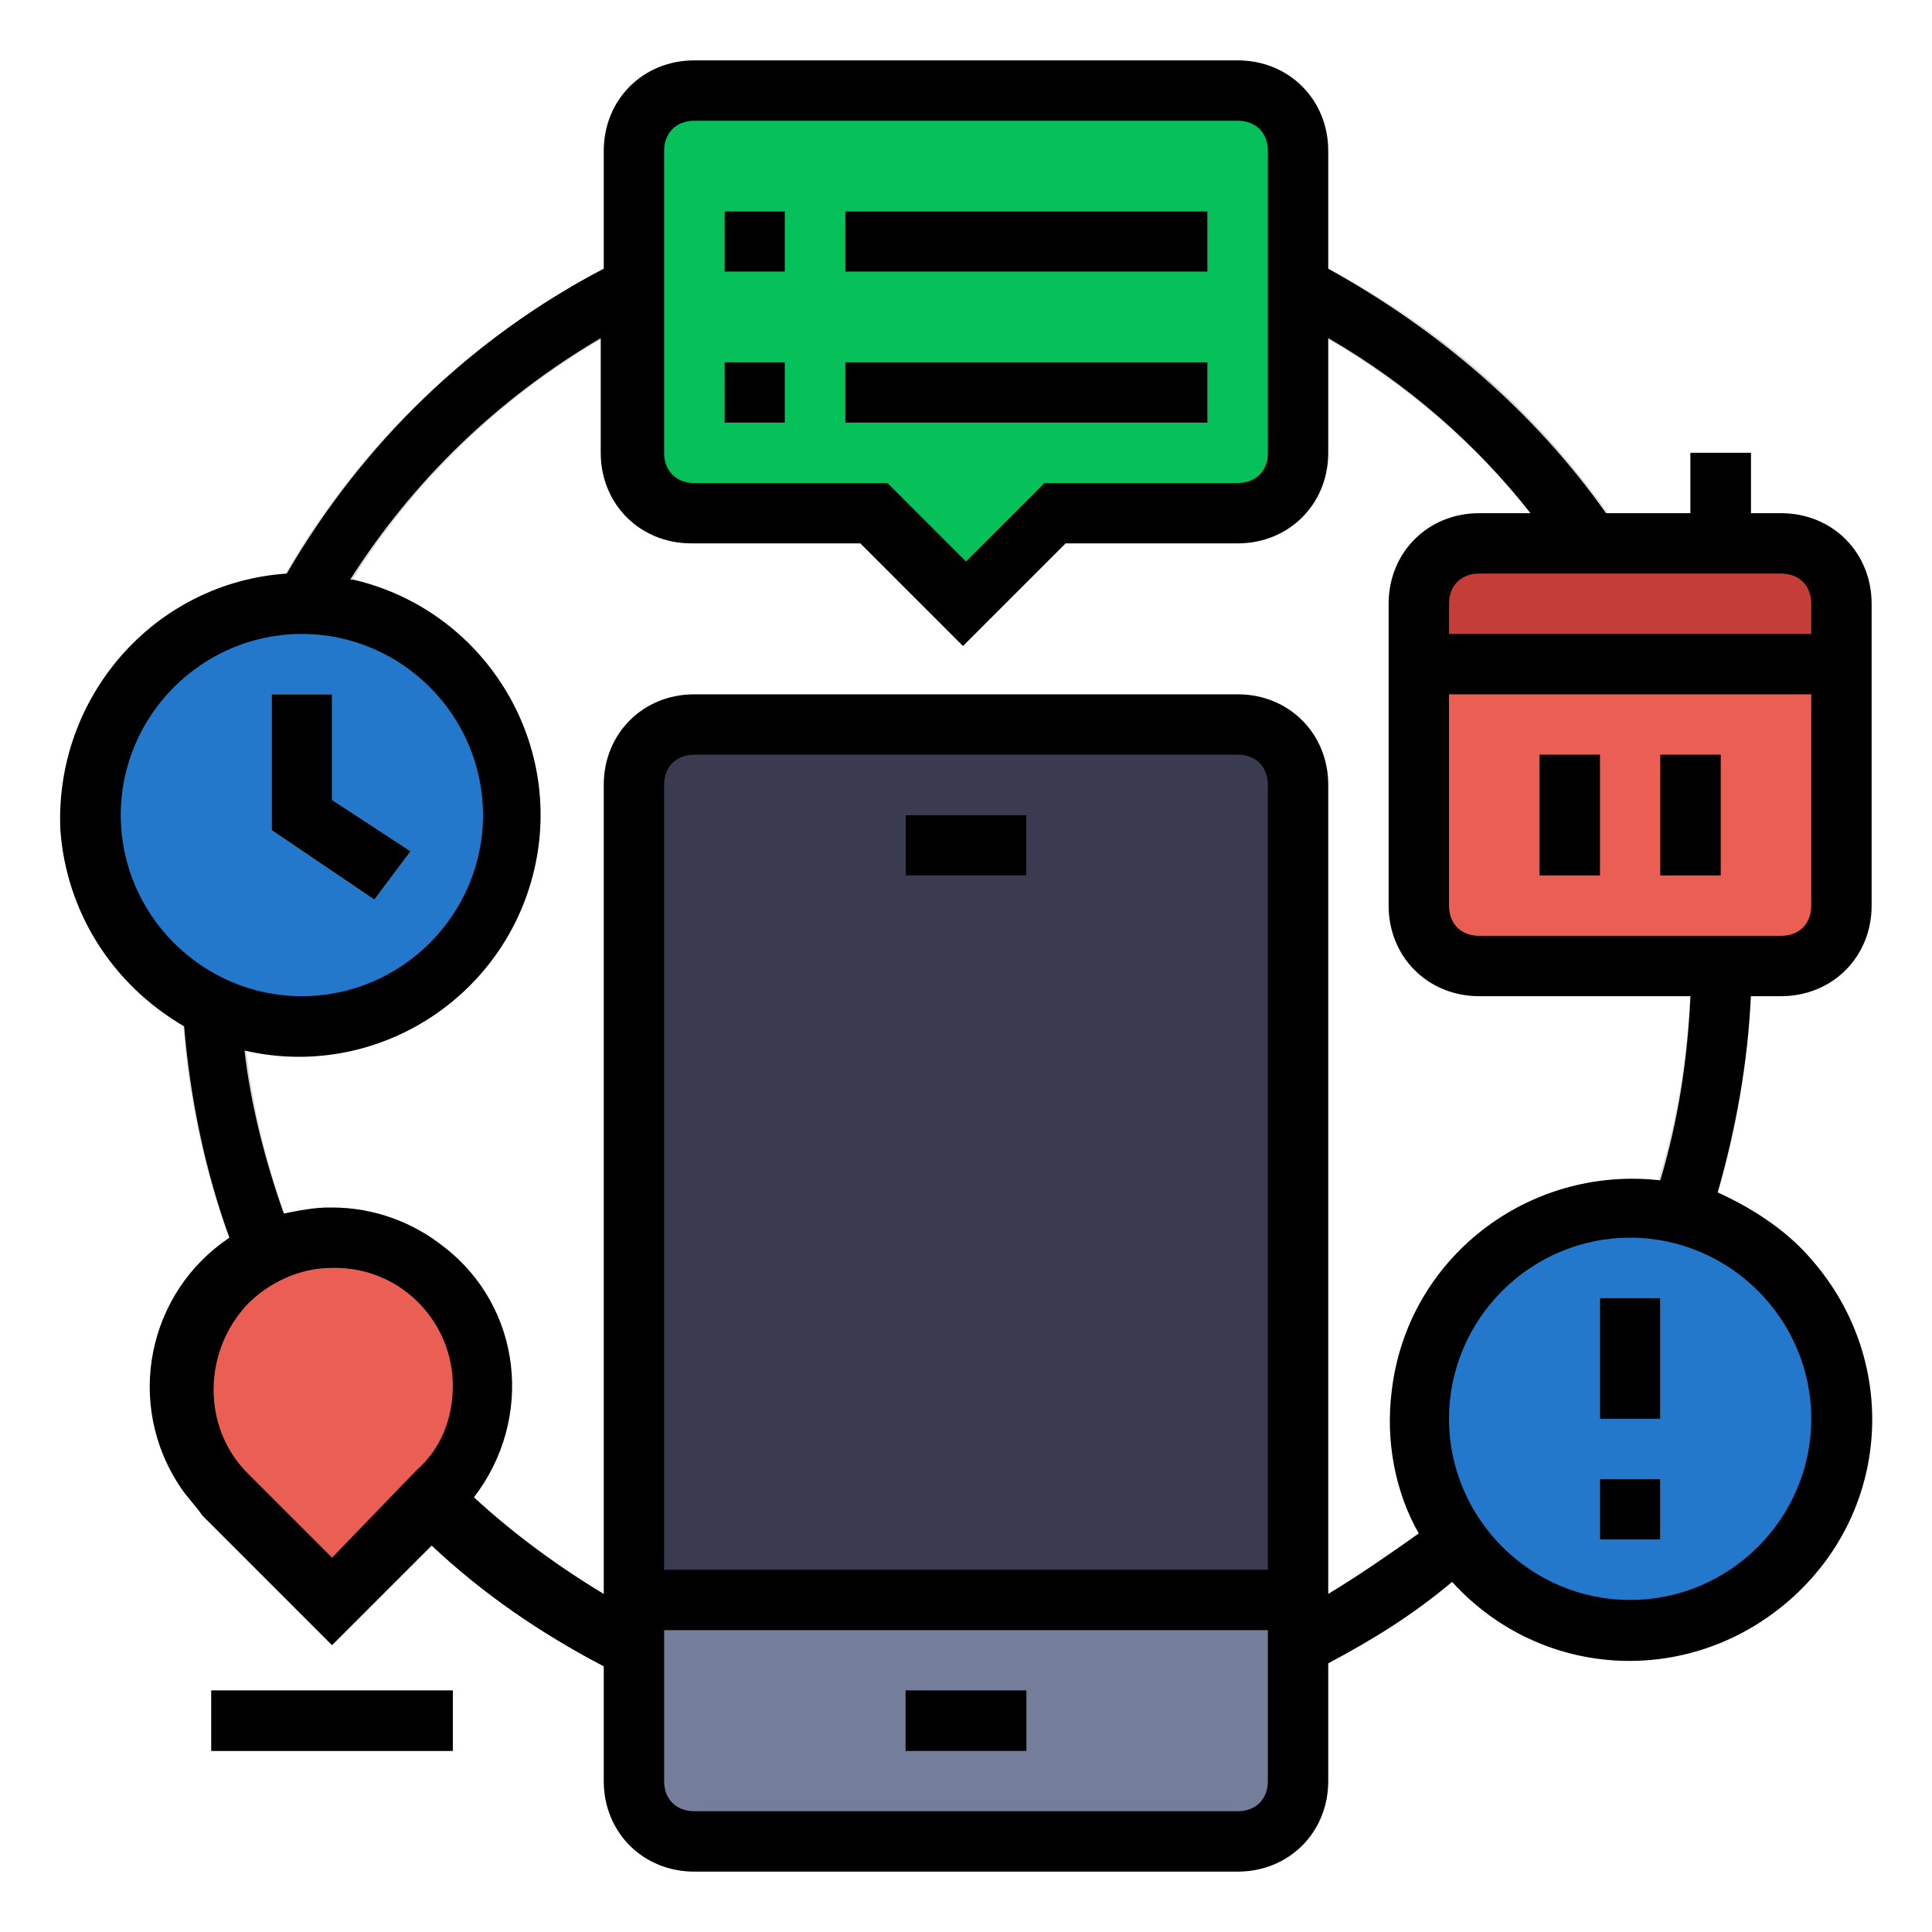
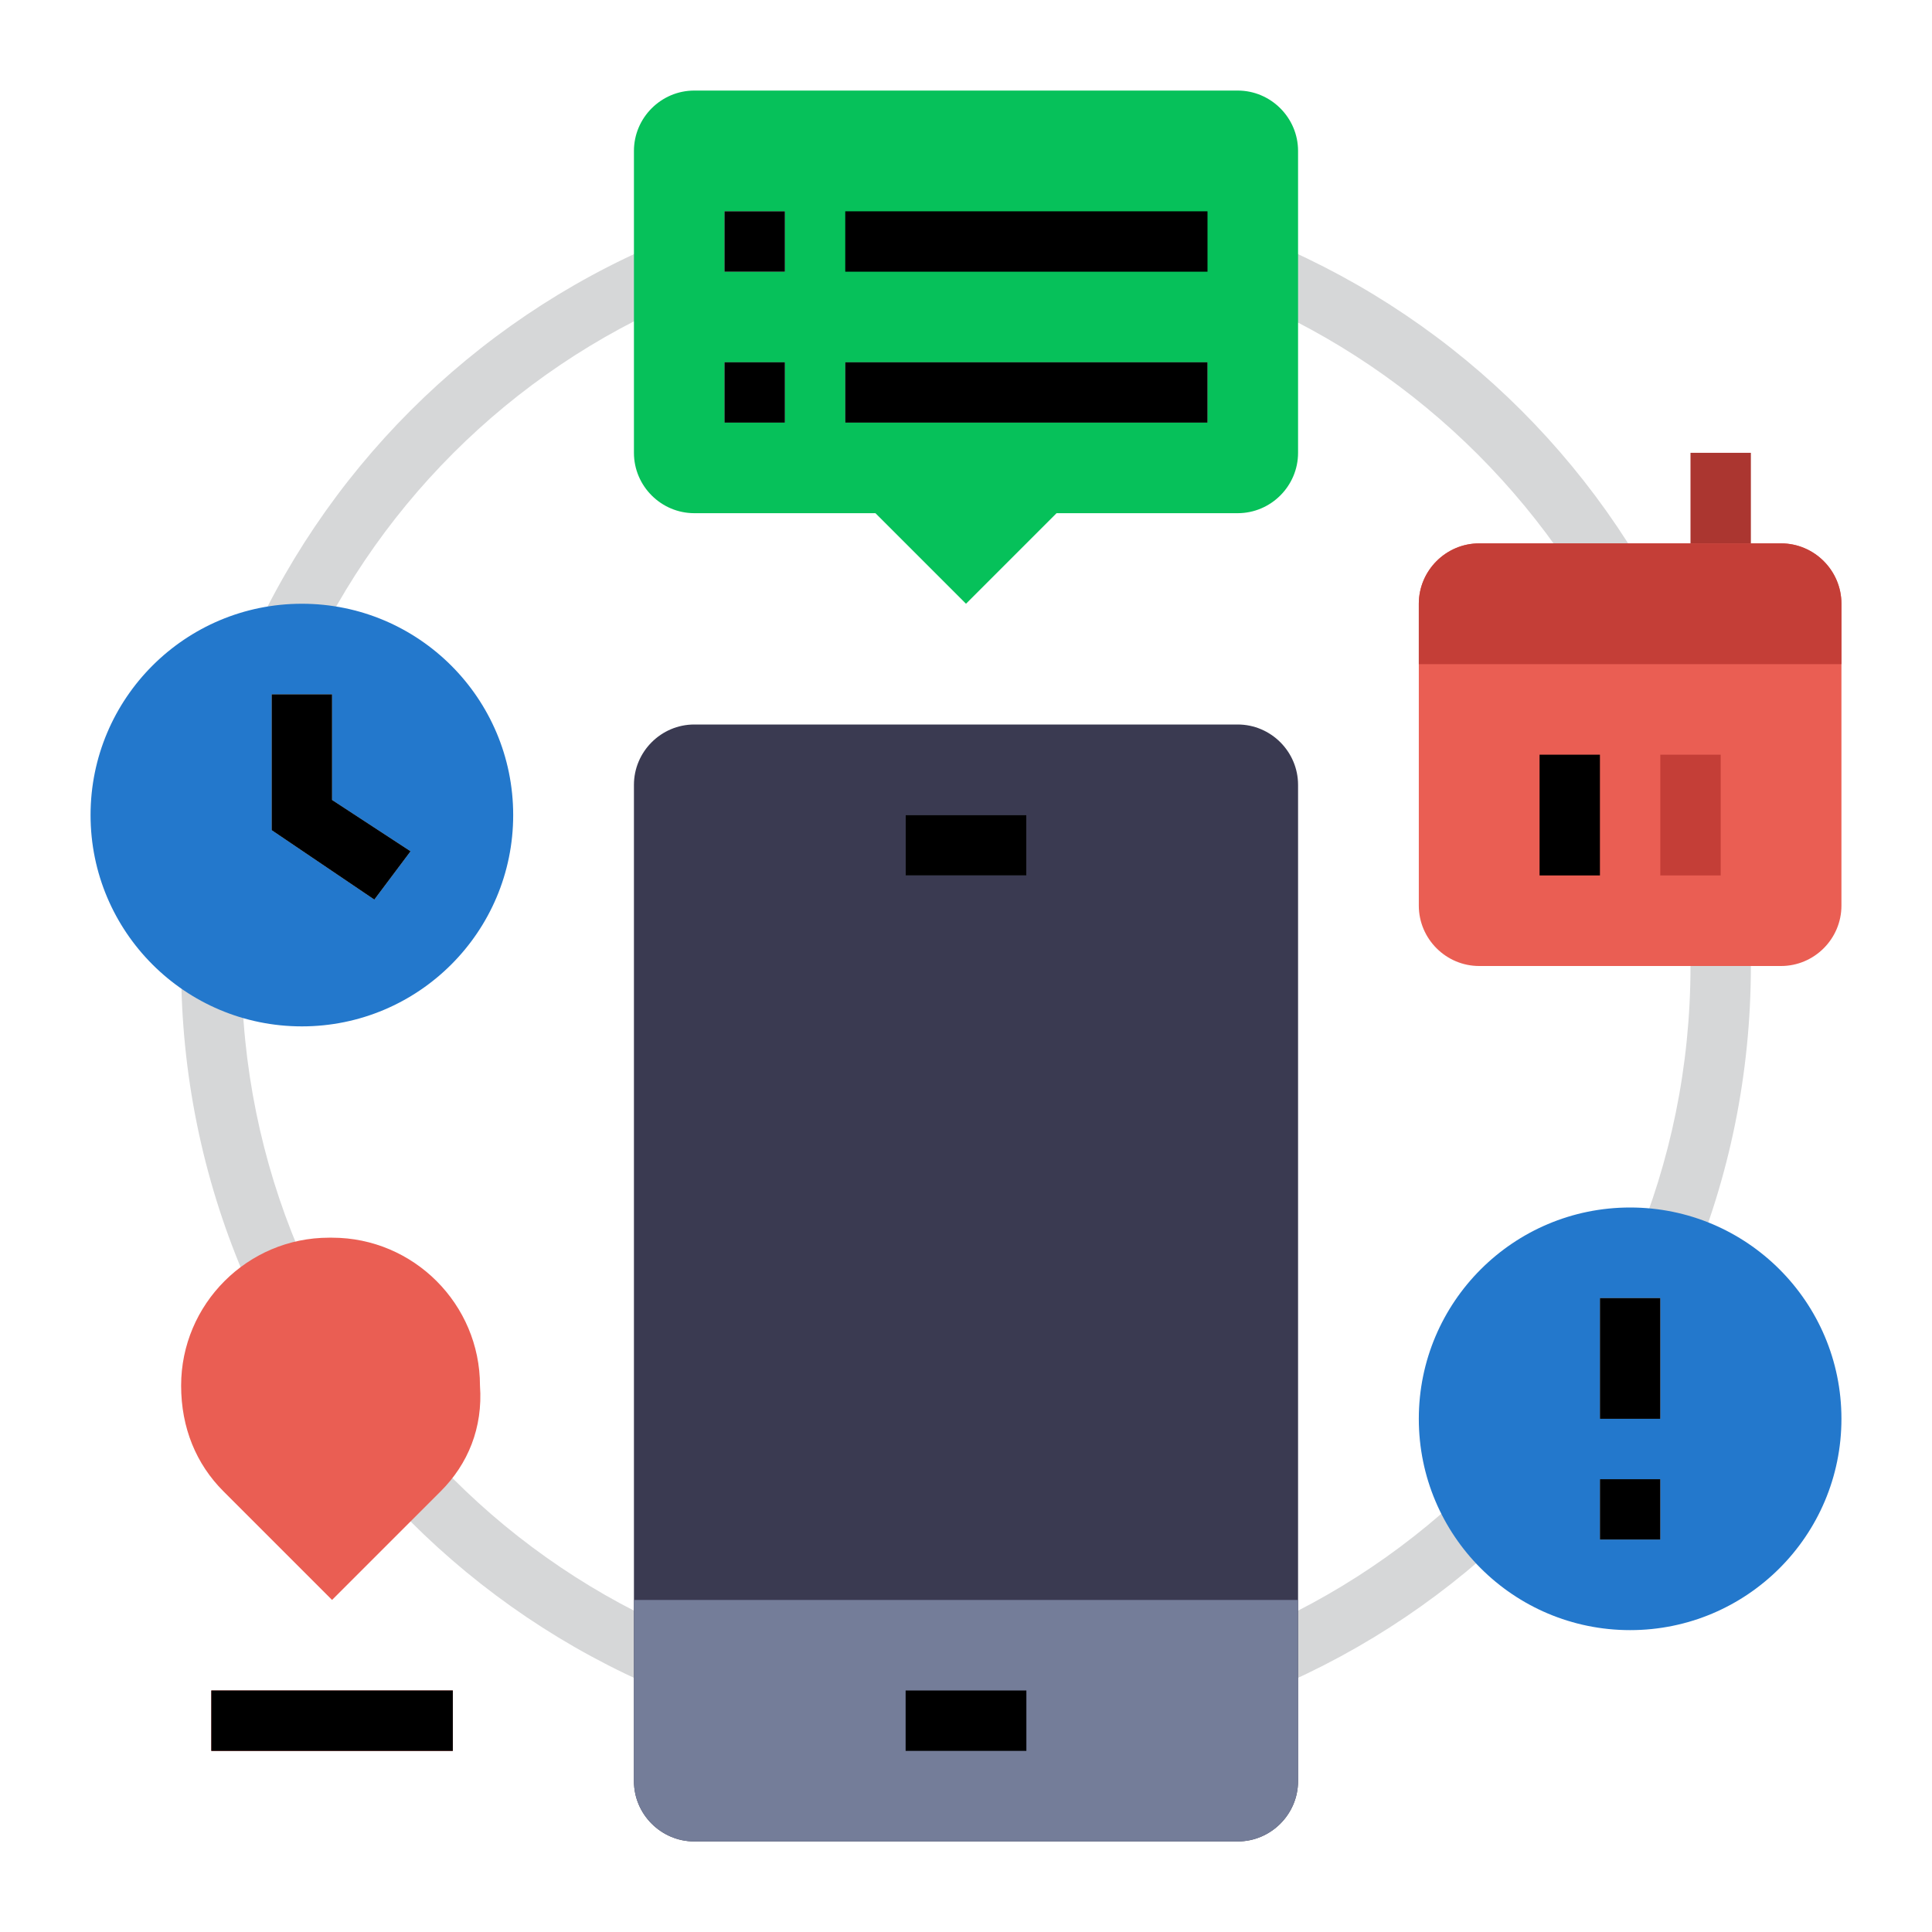
<svg xmlns="http://www.w3.org/2000/svg" id="Layer_1" enable-background="new 0 0 64 64" height="512" viewBox="0 0 64 64" width="512">
  <path d="m32 58c-14.4 0-26-11.6-26-26s11.6-26 26-26 26 11.6 26 26-11.6 26-26 26zm0-50c-13.3 0-24 10.7-24 24s10.7 24 24 24 24-10.7 24-24c0-13.2-10.8-24-24-24z" fill="#d6d7d8" />
  <path d="m23 24h18c1.1 0 2 .9 2 2v33c0 1.1-.9 2-2 2h-18c-1.1 0-2-.9-2-2v-33c0-1.1.9-2 2-2z" fill="#3a3a51" />
  <path d="m21 53h22v6c0 1.1-.9 2-2 2h-18c-1.1 0-2-.9-2-2z" fill="#747d99" />
-   <path d="m30 56h4v2h-4z" fill="#3a3a51" />
  <path d="m30 27h4v2h-4z" fill="#747d99" />
  <path d="m23 3h18c1.1 0 2 .9 2 2v10c0 1.1-.9 2-2 2h-6l-3 3-3-3h-6c-1.1 0-2-.9-2-2v-10c0-1.1.9-2 2-2z" fill="#06c15a" />
  <path d="m49 18h10c1.1 0 2 .9 2 2v10c0 1.1-.9 2-2 2h-10c-1.1 0-2-.9-2-2v-10c0-1.1.9-2 2-2z" fill="#ea5e53" />
  <circle cx="10" cy="27" fill="#2378cc" r="7" />
  <path d="m12.4 29.8-3.4-2.3v-4.5h2v3.5l2.6 1.7z" fill="#c9dbeb" />
  <g fill="#c43e37">
    <path d="m47 22h14v-2c0-1.1-.9-2-2-2h-10c-1.1 0-2 .9-2 2z" />
-     <path d="m51 25h2v4h-2z" />
    <path d="m55 25h2v4h-2z" />
  </g>
  <path d="m14.6 49.4-3.6 3.6-3.6-3.6c-.9-.9-1.4-2.1-1.4-3.5 0-2.7 2.2-4.9 4.9-4.9h.1c2.7 0 4.9 2.2 4.9 4.9.1 1.4-.4 2.6-1.3 3.5z" fill="#ea5e53" />
  <path d="m7 56h8v2h-8z" fill="#c43e37" />
  <path d="m56 15h2v3h-2z" fill="#ab3630" />
-   <path d="m28 7h12v2h-12z" fill="#bae0ce" />
  <path d="m28 12h12v2h-12z" fill="#bae0ce" />
  <circle cx="54" cy="47" fill="#2378cc" r="7" />
  <path d="m53 43h2v4h-2z" fill="#c9dbeb" />
  <path d="m53 49h2v2h-2z" fill="#c9dbeb" />
  <path d="m24 7h2v2h-2z" fill="#bae0ce" />
  <path d="m24 12h2v2h-2z" fill="#bae0ce" />
  <path d="m30 56h4v2h-4z" />
  <path d="m30 27h4v2h-4z" />
-   <path d="m59 17h-1v-2h-2v2h-2.8c-2.4-3.4-5.6-6.1-9.2-8.1v-3.9c0-1.7-1.3-3-3-3h-18c-1.7 0-3 1.3-3 3v3.9c-4.4 2.3-8 5.8-10.5 10.1-4.4.3-7.7 4.1-7.5 8.5.2 2.7 1.7 5.1 4.1 6.5.2 2.4.7 4.8 1.5 7-2.7 1.8-3.5 5.5-1.6 8.3.2.3.5.6.7.9l4.3 4.3 3.3-3.3c1.7 1.6 3.6 2.9 5.7 4v3.8c0 1.7 1.3 3 3 3h18c1.7 0 3-1.3 3-3v-3.9c1.5-.8 2.8-1.6 4.1-2.7 3 3.3 8 3.5 11.3.5s3.5-8 .5-11.3c-.8-.9-1.9-1.6-3-2.1.6-2.1 1-4.3 1.1-6.5h1c1.7 0 3-1.3 3-3v-10c0-1.7-1.3-3-3-3zm-37-12c0-.6.4-1 1-1h18c.6 0 1 .4 1 1v10c0 .6-.4 1-1 1h-6.4l-2.6 2.6-2.6-2.6h-6.4c-.6 0-1-.4-1-1zm-18 22c0-3.3 2.7-6 6-6s6 2.7 6 6-2.7 6-6 6-6-2.7-6-6zm9.8 21.7-2.8 2.9-2.8-2.8c-1.5-1.5-1.5-4 0-5.6.7-.7 1.7-1.2 2.8-1.2h.1c2.2 0 3.9 1.8 3.9 3.9 0 1.1-.4 2.1-1.2 2.8zm28.2 10.3c0 .6-.4 1-1 1h-18c-.6 0-1-.4-1-1v-5h20zm0-7h-20v-26c0-.6.4-1 1-1h18c.6 0 1 .4 1 1zm2 .8v-26.8c0-1.7-1.3-3-3-3h-18c-1.7 0-3 1.3-3 3v26.8c-1.5-.9-3-2-4.3-3.2 2-2.6 1.6-6.3-1-8.3-1-.8-2.3-1.3-3.7-1.3h-.1c-.5 0-1 .1-1.5.2-.6-1.7-1.1-3.6-1.3-5.4 4.3 1 8.6-1.7 9.6-6s-1.7-8.6-6-9.6h-.1c2.1-3.3 4.9-6 8.3-8v3.8c0 1.7 1.3 3 3 3h5.6l3.4 3.4 3.4-3.4h5.7c1.7 0 3-1.3 3-3v-3.8c2.6 1.5 4.9 3.5 6.7 5.8h-1.7c-1.7 0-3 1.3-3 3v10c0 1.7 1.3 3 3 3h7c-.1 2.1-.4 4.1-1 6.1-4.4-.5-8.4 2.6-8.9 7-.2 1.6.1 3.3.9 4.7-1 .7-2 1.4-3 2zm16-5.8c0 3.3-2.7 6-6 6s-6-2.7-6-6 2.7-6 6-6 6 2.7 6 6zm0-17c0 .6-.4 1-1 1h-10c-.6 0-1-.4-1-1v-7h12zm0-9h-12v-1c0-.6.4-1 1-1h10c.6 0 1 .4 1 1z" />
  <path d="m13.6 28.2-2.6-1.7v-3.5h-2v4.5l3.4 2.3z" />
  <path d="m51 25h2v4h-2z" />
-   <path d="m55 25h2v4h-2z" />
  <path d="m7 56h8v2h-8z" />
  <path d="m28 7h12v2h-12z" />
  <path d="m28 12h12v2h-12z" />
  <path d="m53 43h2v4h-2z" />
  <path d="m53 49h2v2h-2z" />
  <path d="m24 7h2v2h-2z" />
  <path d="m24 12h2v2h-2z" />
</svg>